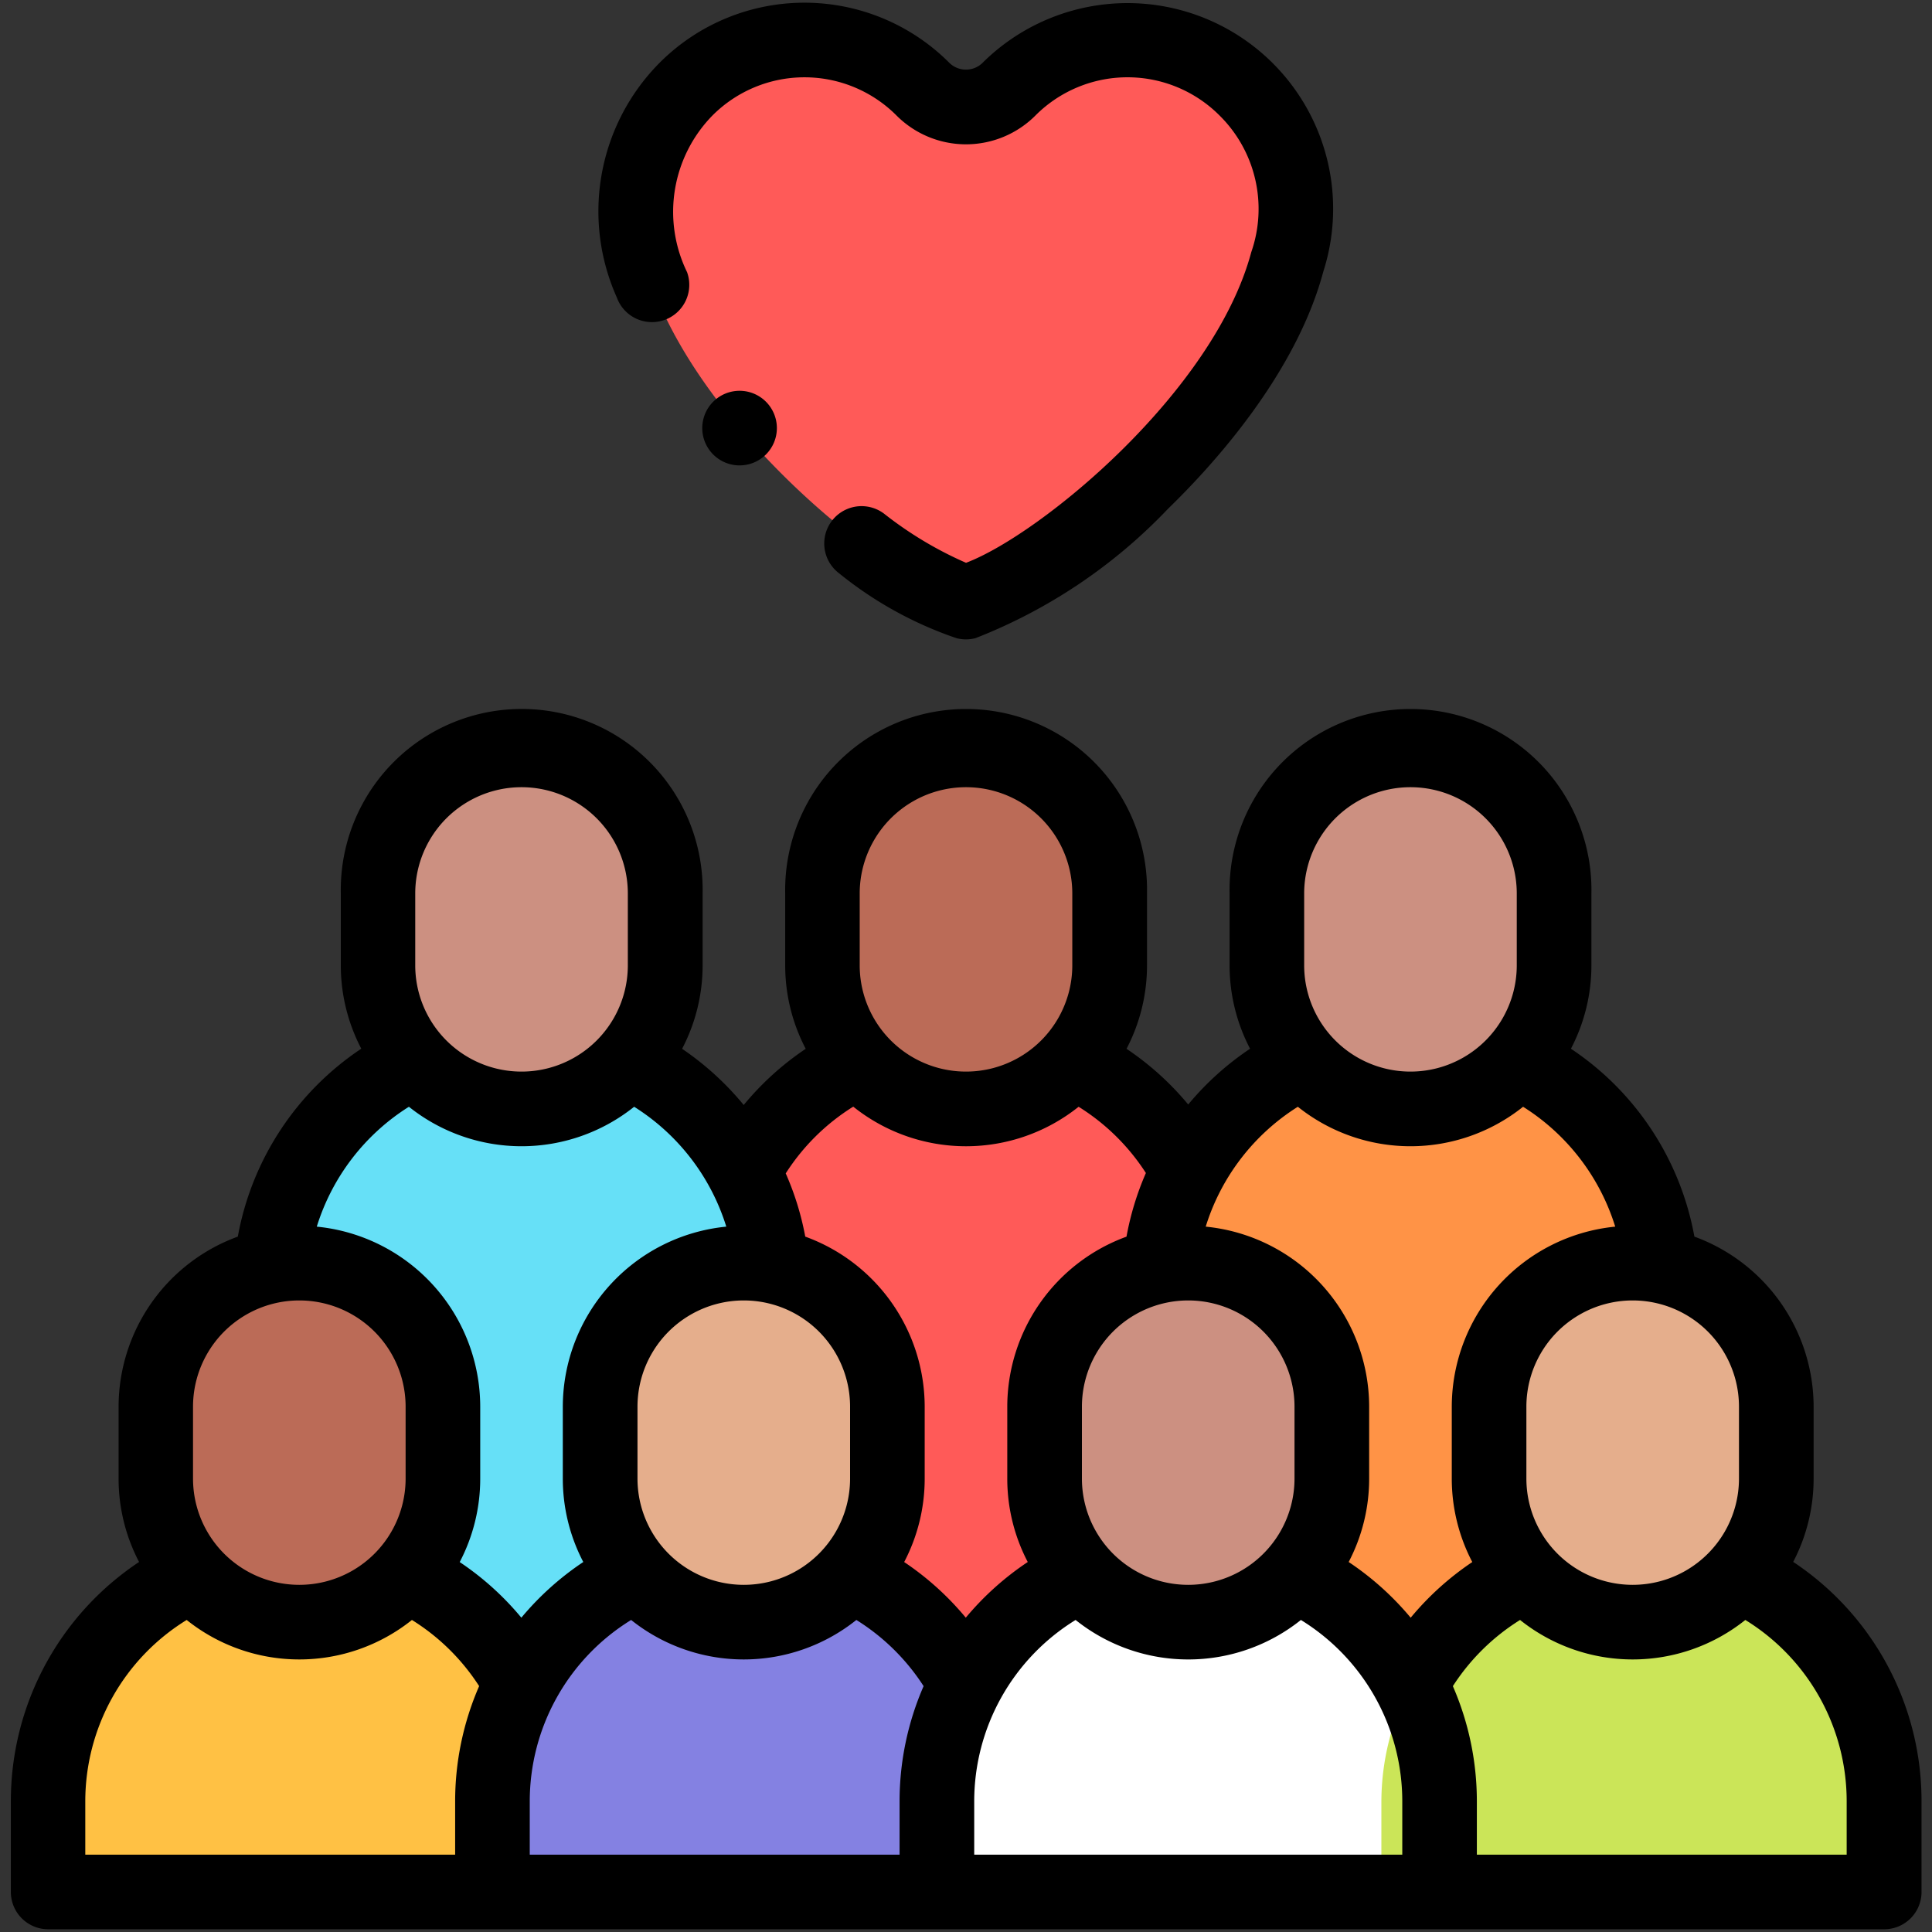
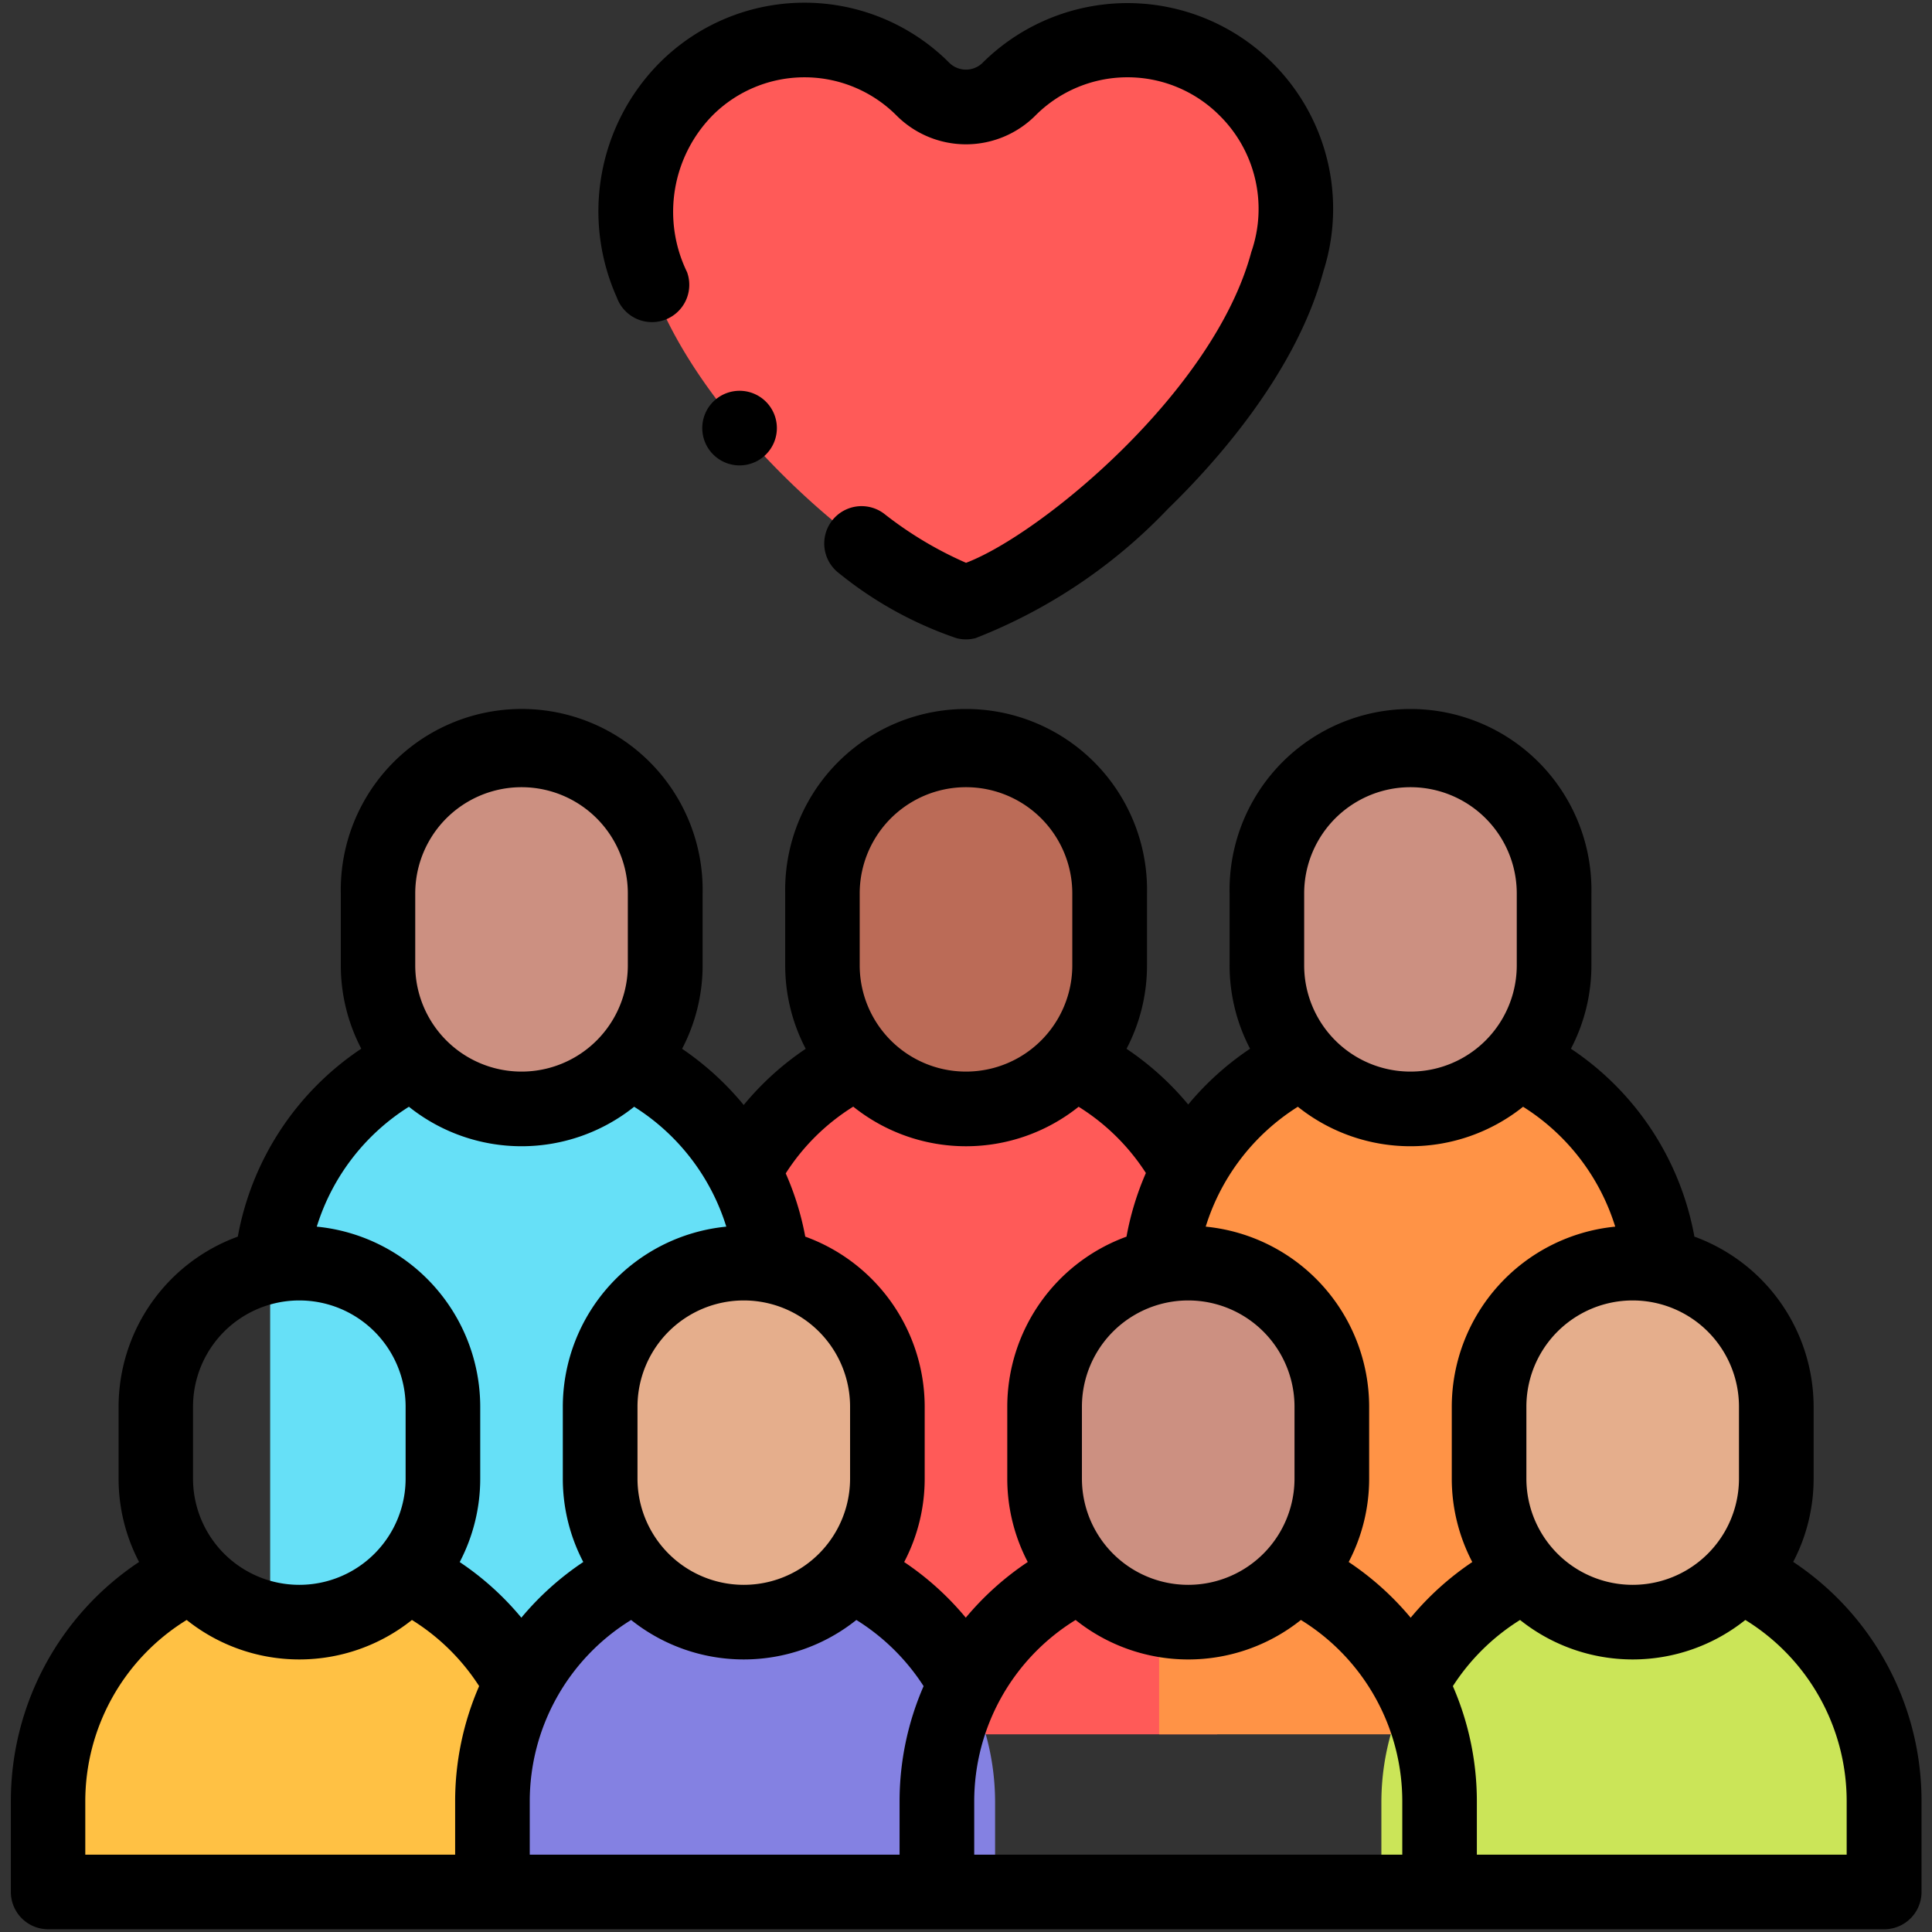
<svg xmlns="http://www.w3.org/2000/svg" width="55" height="55" viewBox="0 0 55 55">
  <rect x="0" y="0" width="55" height="55" fill="#333333" stroke="none" />
  <defs>
    <clipPath id="clip-path">
      <rect id="Rectangle_231" data-name="Rectangle 231" width="55" height="55" transform="translate(0 0)" fill="none" />
    </clipPath>
  </defs>
  <g id="Group_766" data-name="Group 766" transform="translate(-105.698 -229.785)">
    <path id="Path_14224" data-name="Path 14224" d="M276.552,382.9a4.089,4.089,0,1,0-8.177,0v2.044a4.089,4.089,0,0,0,8.177,0Zm0,0" transform="translate(-139.265 -127.683)" fill="#bb6b57" fill-rule="evenodd" />
-     <path id="Path_14225" data-name="Path 14225" d="M257.1,440.843a4.074,4.074,0,0,1-6.079,0,7.177,7.177,0,0,0-4.115,6.472v12.694h14.309V447.315a7.177,7.177,0,0,0-4.115-6.472Zm0,0" transform="translate(-120.866 -180.851)" fill="#ff5a58" fill-rule="evenodd" />
+     <path id="Path_14225" data-name="Path 14225" d="M257.1,440.843a4.074,4.074,0,0,1-6.079,0,7.177,7.177,0,0,0-4.115,6.472v12.694h14.309V447.315a7.177,7.177,0,0,0-4.115-6.472m0,0" transform="translate(-120.866 -180.851)" fill="#ff5a58" fill-rule="evenodd" />
    <path id="Path_14226" data-name="Path 14226" d="M187.97,382.9a4.088,4.088,0,1,0-8.177,0v2.044a4.088,4.088,0,0,0,8.177,0Zm0,0" transform="translate(-63.336 -127.683)" fill="#cc9081" fill-rule="evenodd" />
    <path id="Path_14227" data-name="Path 14227" d="M168.518,440.843a4.074,4.074,0,0,1-6.079,0,7.176,7.176,0,0,0-4.116,6.472v12.694h14.31V447.315a7.176,7.176,0,0,0-4.116-6.472Zm0,0" transform="translate(-44.934 -180.851)" fill="#66e0f7" fill-rule="evenodd" />
    <path id="Path_14228" data-name="Path 14228" d="M365.138,382.9a4.088,4.088,0,1,0-8.177,0v2.044a4.088,4.088,0,0,0,8.177,0Zm0,0" transform="translate(-215.198 -127.683)" fill="#cc9081" fill-rule="evenodd" />
    <path id="Path_14229" data-name="Path 14229" d="M345.687,440.843a4.074,4.074,0,0,1-6.079,0,7.176,7.176,0,0,0-4.116,6.472v12.694H349.8V447.315a7.177,7.177,0,0,0-4.115-6.472Zm0,0" transform="translate(-196.796 -180.851)" fill="#ff9346" fill-rule="evenodd" />
    <path id="Path_14230" data-name="Path 14230" d="M239.531,238.727a4.77,4.77,0,0,0-6.711,0c-5.014,5,4.638,13.732,7.953,14.617,3.315-.885,12.967-9.62,7.953-14.617a4.769,4.769,0,0,0-6.71,0,1.735,1.735,0,0,1-2.486,0Zm0,0" transform="translate(-107.575 -6.422)" fill="#ff5a58" fill-rule="evenodd" />
-     <path id="Path_14231" data-name="Path 14231" d="M143.677,485.2a4.088,4.088,0,1,0-8.177,0v2.044a4.089,4.089,0,0,0,8.177,0V485.2Zm0,0" transform="translate(-25.37 -215.365)" fill="#bb6b57" fill-rule="evenodd" />
    <path id="Path_14232" data-name="Path 14232" d="M124.226,543.133a4.074,4.074,0,0,1-6.079,0,7.178,7.178,0,0,0-4.116,6.473v2.572h14.31V549.6a7.177,7.177,0,0,0-4.115-6.472Zm0,0" transform="translate(-6.967 -268.529)" fill="#ffc144" fill-rule="evenodd" />
    <path id="Path_14233" data-name="Path 14233" d="M232.263,485.2a4.088,4.088,0,1,0-8.177,0v2.044a4.088,4.088,0,0,0,8.177,0Zm0,0" transform="translate(-101.302 -215.365)" fill="#e5ae8c" fill-rule="evenodd" />
    <path id="Path_14234" data-name="Path 14234" d="M212.811,543.133a4.073,4.073,0,0,1-6.079,0,7.178,7.178,0,0,0-4.116,6.473v2.572h14.31V549.6a7.176,7.176,0,0,0-4.116-6.472Zm0,0" transform="translate(-82.9 -268.529)" fill="#8481e2" fill-rule="evenodd" />
    <path id="Path_14235" data-name="Path 14235" d="M320.845,485.2a4.088,4.088,0,1,0-8.177,0v2.044a4.089,4.089,0,0,0,8.177,0V485.2Zm0,0" transform="translate(-177.232 -215.365)" fill="#cc9081" fill-rule="evenodd" />
-     <path id="Path_14236" data-name="Path 14236" d="M301.394,543.133a4.074,4.074,0,0,1-6.079,0A7.178,7.178,0,0,0,291.2,549.6v2.572h14.31V549.6a7.177,7.177,0,0,0-4.115-6.472Zm0,0" transform="translate(-158.829 -268.529)" fill="#fff" fill-rule="evenodd" />
    <path id="Path_14237" data-name="Path 14237" d="M409.431,485.2a4.088,4.088,0,1,0-8.177,0v2.044a4.088,4.088,0,0,0,8.177,0Zm0,0" transform="translate(-253.165 -215.365)" fill="#e5ae8c" fill-rule="evenodd" />
    <path id="Path_14238" data-name="Path 14238" d="M389.979,543.133a4.074,4.074,0,0,1-6.079,0,7.178,7.178,0,0,0-4.115,6.473v2.572h14.31V549.6a7.176,7.176,0,0,0-4.116-6.472Zm0,0" transform="translate(-234.762 -268.529)" fill="#cbe558" fill-rule="evenodd" />
    <g id="Group_765" data-name="Group 765" transform="translate(105.698 229.785)">
      <g id="Group_764" data-name="Group 764" transform="translate(0 0)" clip-path="url(#clip-path)">
        <path id="Path_14239" data-name="Path 14239" d="M157.338,395.56a5.117,5.117,0,0,0,.583-2.376V391.14a5.161,5.161,0,0,0-3.394-4.843,8.179,8.179,0,0,0-3.515-5.349,5.12,5.12,0,0,0,.583-2.375v-2.044a5.151,5.151,0,1,0-10.3,0v2.044a5.121,5.121,0,0,0,.583,2.375,8.241,8.241,0,0,0-1.761,1.588,8.252,8.252,0,0,0-1.756-1.586,5.121,5.121,0,0,0,.583-2.377v-2.044a5.151,5.151,0,1,0-10.3,0v2.044a5.115,5.115,0,0,0,.584,2.377,8.231,8.231,0,0,0-1.765,1.6,8.309,8.309,0,0,0-1.754-1.6,5.119,5.119,0,0,0,.584-2.378v-2.044a5.151,5.151,0,1,0-10.3,0v2.044a5.12,5.12,0,0,0,.583,2.375,8.186,8.186,0,0,0-3.515,5.35,5.16,5.16,0,0,0-3.394,4.842v2.044a5.117,5.117,0,0,0,.583,2.376,8.171,8.171,0,0,0-3.65,6.823v2.571a1.062,1.062,0,0,0,1.062,1.062h52.269a1.062,1.062,0,0,0,1.062-1.062v-2.571a8.169,8.169,0,0,0-3.65-6.823Zm-1.542-4.42v2.044a3.026,3.026,0,0,1-6.052,0V391.14a3.026,3.026,0,1,1,6.052,0Zm-3.523-5.127a5.158,5.158,0,0,0-4.653,5.127v2.044a5.119,5.119,0,0,0,.584,2.377,8.243,8.243,0,0,0-1.754,1.585,8.26,8.26,0,0,0-1.765-1.586,5.118,5.118,0,0,0,.583-2.376V391.14a5.157,5.157,0,0,0-4.653-5.127,6.2,6.2,0,0,1,2.623-3.413,5.134,5.134,0,0,0,6.412,0,6.2,6.2,0,0,1,2.623,3.413Zm-15.182,7.171V391.14a3.026,3.026,0,1,1,6.052,0v2.044a3.026,3.026,0,0,1-6.052,0Zm6.327-16.655a3.026,3.026,0,0,1,6.052,0v2.044a3.026,3.026,0,0,1-6.052,0Zm-12.653,0a3.026,3.026,0,0,1,6.052,0v2.044a3.026,3.026,0,0,1-6.052,0Zm-.18,6.071a5.133,5.133,0,0,0,6.412,0,6.128,6.128,0,0,1,1.915,1.886,8.188,8.188,0,0,0-.552,1.812,5.159,5.159,0,0,0-3.394,4.842v2.044a5.118,5.118,0,0,0,.583,2.376,8.249,8.249,0,0,0-1.764,1.585,8.23,8.23,0,0,0-1.754-1.584,5.116,5.116,0,0,0,.584-2.377V391.14a5.16,5.16,0,0,0-3.4-4.843,8.117,8.117,0,0,0-.556-1.8,6.118,6.118,0,0,1,1.922-1.9Zm-6.146,10.584V391.14a3.026,3.026,0,1,1,6.052,0v2.044a3.026,3.026,0,0,1-6.052,0Zm-6.327-16.655a3.026,3.026,0,0,1,6.052,0v2.044a3.026,3.026,0,0,1-6.052,0Zm-.18,6.071a5.134,5.134,0,0,0,6.412,0,6.2,6.2,0,0,1,2.623,3.413,5.158,5.158,0,0,0-4.654,5.127v2.044a5.116,5.116,0,0,0,.583,2.376,8.254,8.254,0,0,0-1.763,1.585,8.2,8.2,0,0,0-1.755-1.583,5.116,5.116,0,0,0,.584-2.377V391.14a5.157,5.157,0,0,0-4.653-5.127,6.2,6.2,0,0,1,2.623-3.413Zm-6.146,8.54a3.026,3.026,0,1,1,6.052,0v2.044a3.026,3.026,0,0,1-6.052,0Zm-3.067,11.243a6.063,6.063,0,0,1,2.886-5.173,5.136,5.136,0,0,0,6.413,0,6.114,6.114,0,0,1,1.913,1.883,8.209,8.209,0,0,0-.683,3.289v1.509H108.719Zm12.653,0a6.063,6.063,0,0,1,2.886-5.173,5.135,5.135,0,0,0,6.412,0,6.123,6.123,0,0,1,1.914,1.884,8.2,8.2,0,0,0-.684,3.289v1.509H121.372Zm12.653,0a6.063,6.063,0,0,1,2.886-5.173,5.136,5.136,0,0,0,6.414,0,6.063,6.063,0,0,1,2.886,5.173v1.509H134.025Zm24.838,1.509H148.334v-1.509a8.209,8.209,0,0,0-.683-3.289,6.133,6.133,0,0,1,1.913-1.884,5.136,5.136,0,0,0,6.413,0,6.06,6.06,0,0,1,2.885,5.172v1.51Zm0,0" transform="translate(-106.291 -351.093)" />
        <path id="Path_14240" data-name="Path 14240" d="M225.816,238.921a1.062,1.062,0,0,0,.638-1.36,3.918,3.918,0,0,1,.738-4.474,3.7,3.7,0,0,1,5.21,0,2.794,2.794,0,0,0,3.985,0,3.7,3.7,0,0,1,5.211,0,3.738,3.738,0,0,1,.918,3.905c-1.065,3.979-6,8.042-8.12,8.844a10.672,10.672,0,0,1-2.335-1.4,1.062,1.062,0,1,0-1.277,1.7,10.864,10.864,0,0,0,3.336,1.844,1.071,1.071,0,0,0,.548,0,15.189,15.189,0,0,0,5.484-3.688c1.317-1.278,3.642-3.856,4.416-6.75a5.855,5.855,0,0,0-9.682-5.959.676.676,0,0,1-.985,0,5.825,5.825,0,0,0-8.21,0,6,6,0,0,0-1.236,6.7,1.063,1.063,0,0,0,1.36.638Zm0,0" transform="translate(-206.895 -229.814)" />
      </g>
    </g>
    <path id="Path_14241" data-name="Path 14241" d="M245.492,307.245a1.062,1.062,0,1,0,1.063,1.062,1.062,1.062,0,0,0-1.063-1.062Zm0,0" transform="translate(-118.741 -66.335)" />
  </g>
</svg>